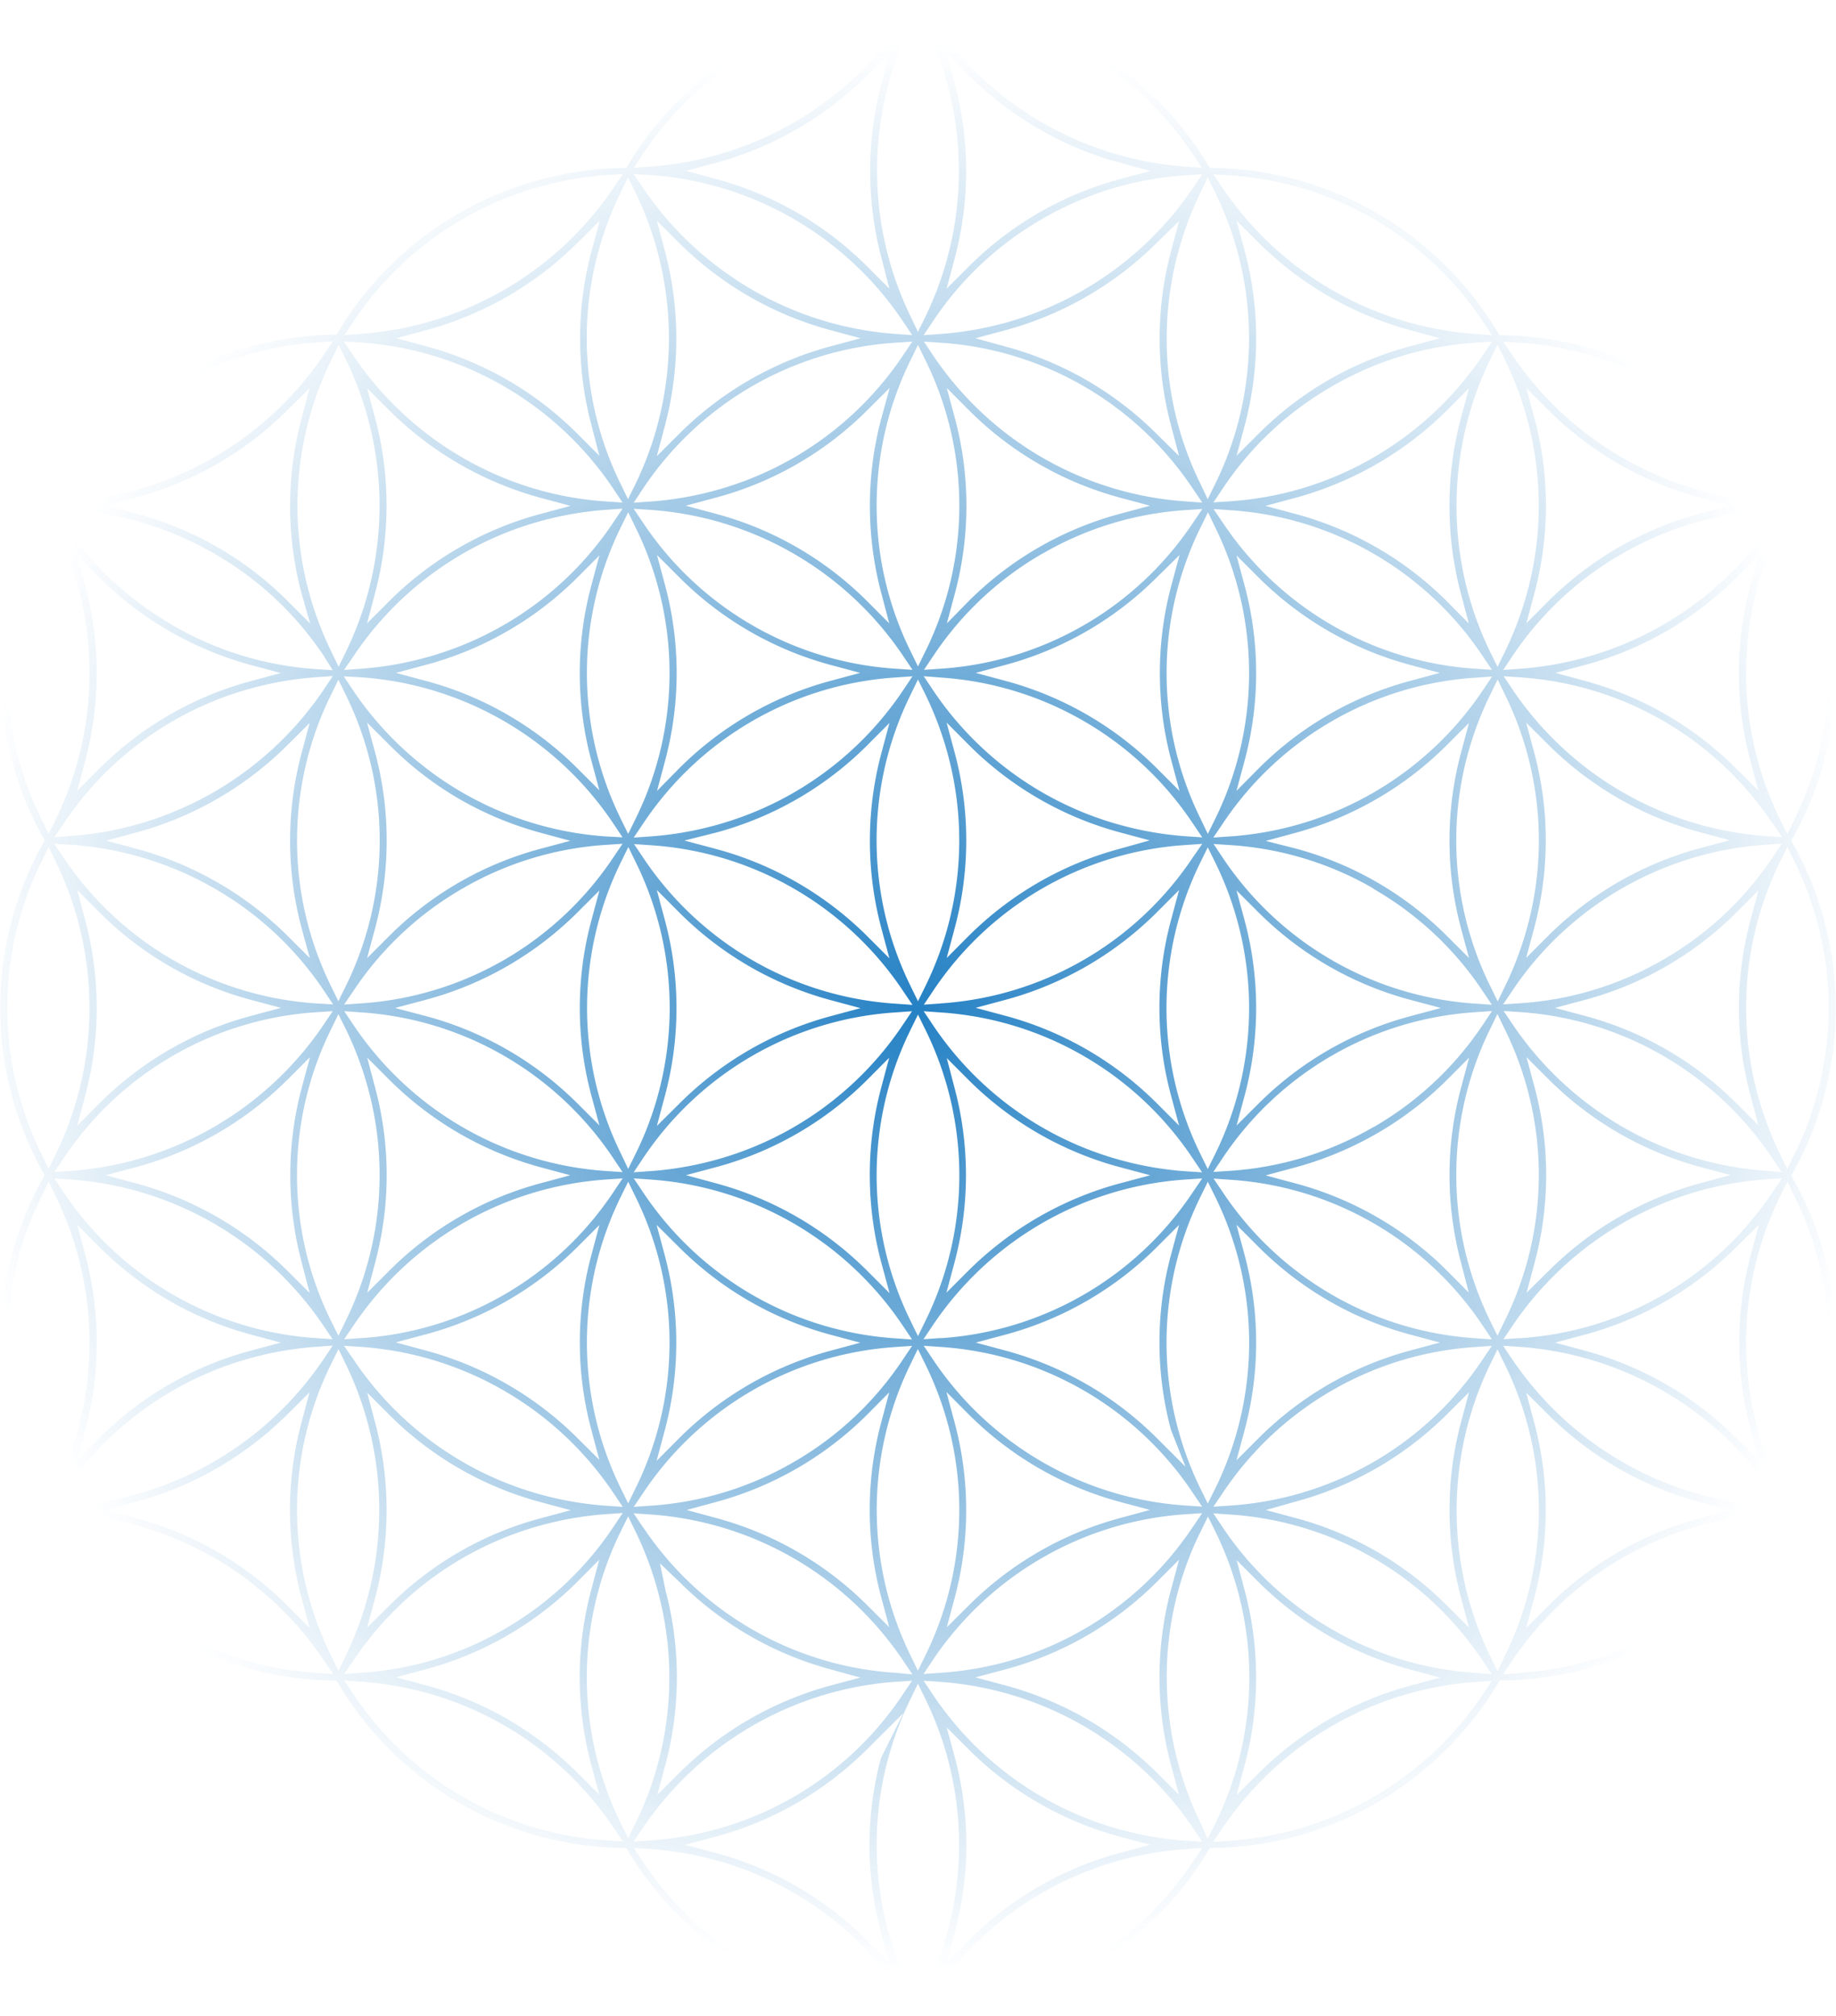
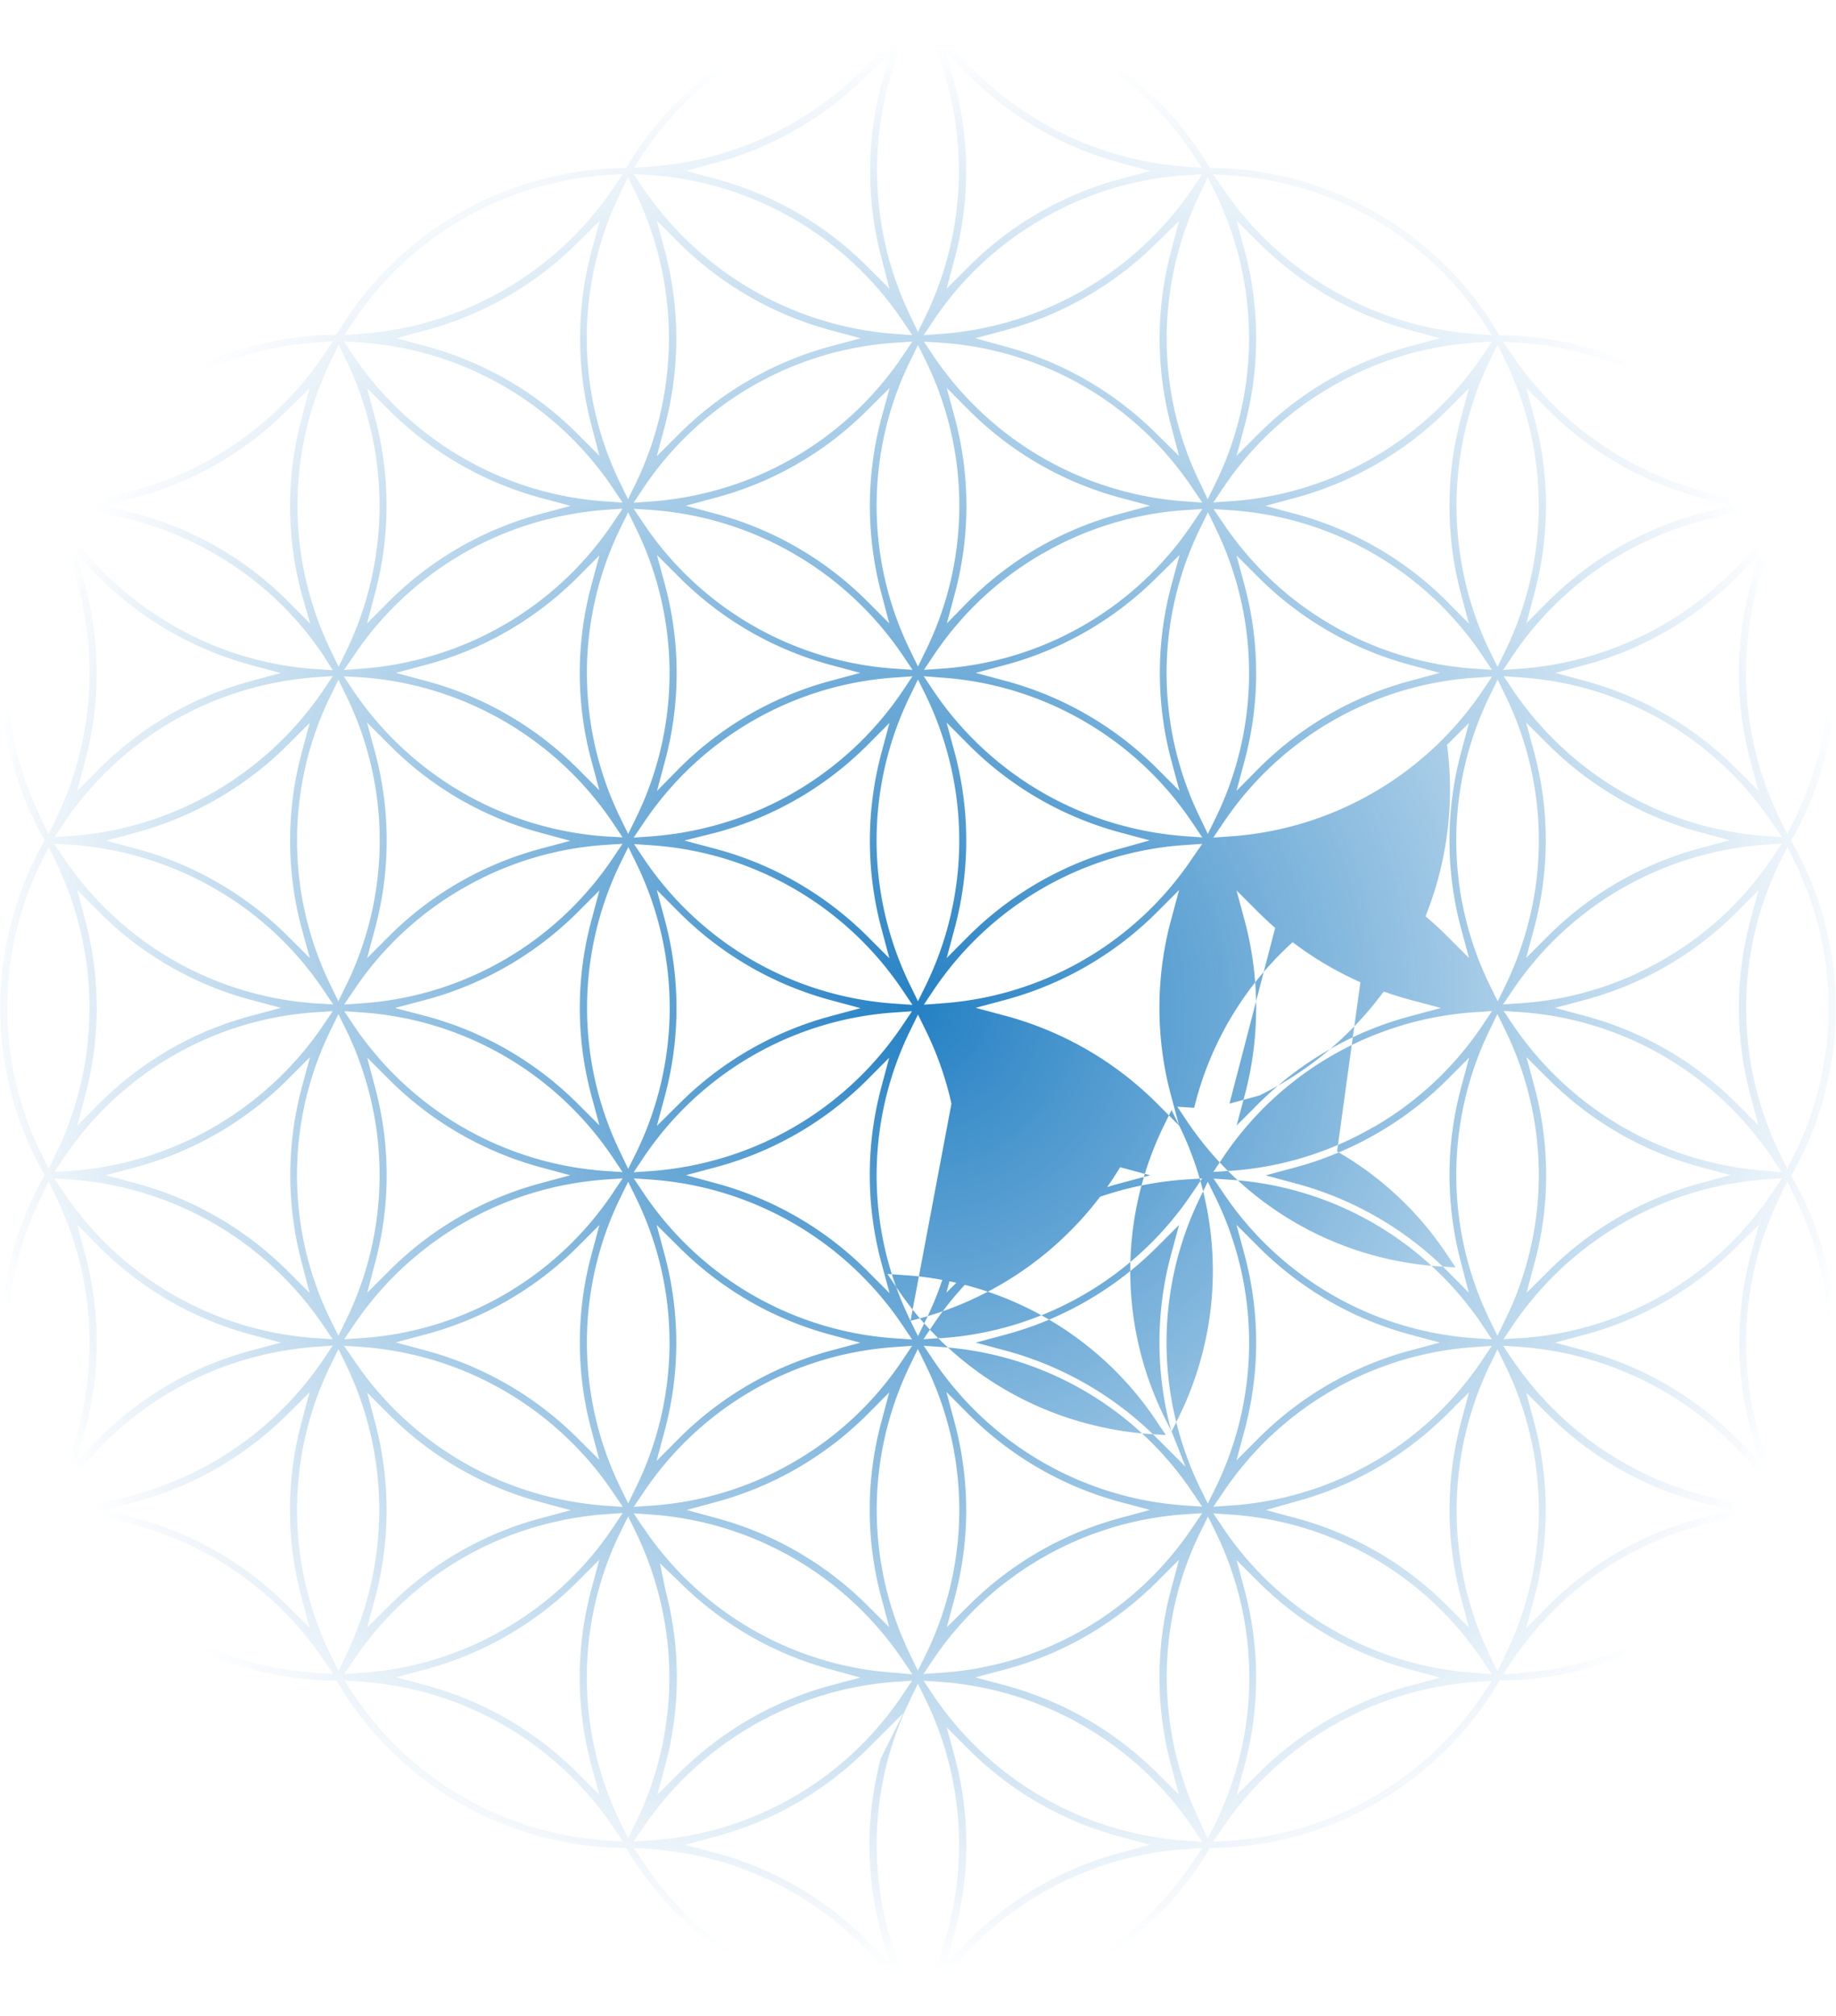
<svg xmlns="http://www.w3.org/2000/svg" viewBox="0 0 342.57 375.95">
  <defs>
    <style>.cls-1{fill:url(#Безымянный_градиент_3);}</style>
    <radialGradient id="Безымянный_градиент_3" cx="171.28" cy="187.98" r="179.82" gradientUnits="userSpaceOnUse">
      <stop offset="0" stop-color="#2581c4" />
      <stop offset="1" stop-color="#2581c4" stop-opacity="0" />
    </radialGradient>
  </defs>
  <g id="Слой_2" data-name="Слой 2">
    <g id="Слой_1-2" data-name="Слой 1">
-       <path class="cls-1" d="M334.07,282a62.71,62.71,0,0,0,.59-62l-.42-.75.42-.75a62.94,62.94,0,0,0,0-60.95l-.42-.75.41-.75a63,63,0,0,0-54-93.52l-.85,0-.45-.73a62.83,62.83,0,0,0-52.76-30.47l-.86,0-.44-.73a63.06,63.06,0,0,0-108,0l-.44.73-.85,0a63.5,63.5,0,0,0-15.12,2.16A62.74,62.74,0,0,0,63.23,61.69l-.44.73-.85,0A63.66,63.66,0,0,0,46.81,64.6,63.07,63.07,0,0,0,7.91,156l.42.75-.42.75a62.88,62.88,0,0,0,0,60.94l.42.74-.42.75a63,63,0,0,0,54,93.51h.86l.44.74A62.86,62.86,0,0,0,116,344.67l.86,0,.44.73a63.07,63.07,0,0,0,108,0l.44-.73.85,0a63,63,0,0,0,52.79-30.51l.43-.74h.86A62.72,62.72,0,0,0,334.07,282Zm-51.83-28.32L280.47,251l3.17.21a62.31,62.31,0,0,1,47.07,27.18l1.78,2.65-3.18-.23A62.3,62.3,0,0,1,282.24,253.64Zm40.54,28-5.59,1.49a63.14,63.14,0,0,0-28.33,16.37l-4.11,4.1,1.51-5.61a63.1,63.1,0,0,0,0-32.71l-1.5-5.59,4.1,4.09a63.48,63.48,0,0,0,28.31,16.35ZM248.55,303.9a61.16,61.16,0,0,1-20.39-19l-1.77-2.64,3.17.22a61.41,61.41,0,0,1,47,27.13l1.77,2.63L275.2,312A61.11,61.11,0,0,1,248.55,303.9Zm20.15,9-5.59,1.51a63.53,63.53,0,0,0-28.28,16.32l-4.1,4.08,1.5-5.58a63.08,63.08,0,0,0,0-32.62L230.75,291l4.09,4.08a63.39,63.39,0,0,0,28.27,16.3ZM175.47,312l-3.16.22,1.76-2.63a61.78,61.78,0,0,1,47.06-27.16l3.18-.21-1.79,2.63A61.36,61.36,0,0,1,175.47,312ZM220,290.89l-1.51,5.62a63.05,63.05,0,0,0,0,32.65l1.48,5.57-4.08-4.07a63.57,63.57,0,0,0-28.26-16.3L182,312.85l5.59-1.49A63.21,63.21,0,0,0,215.89,295Zm-100-6h0l-1.78-2.64,3.17.22a61.93,61.93,0,0,1,47.08,27.19l1.77,2.63L167.1,312A61.36,61.36,0,0,1,120,284.85Zm40.51,28L155,314.36a63.63,63.63,0,0,0-28.26,16.31l-4.1,4.09,1.5-5.59a63,63,0,0,0,0-32.65l0-.06-1-4.88,3.56,3.4A63.27,63.27,0,0,0,155,311.36ZM94,303.91A61,61,0,0,1,67.36,312l-3.15.22L66,309.61a61.64,61.64,0,0,1,35.25-25.2,62.77,62.77,0,0,1,11.78-2l3.17-.22-1.78,2.64A61,61,0,0,1,94,303.91Zm17.81-13-1.49,5.6a62.84,62.84,0,0,0,0,32.63l1.49,5.58-4.09-4.08a63.11,63.11,0,0,0-28.25-16.31l-5.59-1.51,5.6-1.49A63.15,63.15,0,0,0,107.74,295ZM68.5,303.56,70,298a63.62,63.62,0,0,0,0-32.65h0l-1.49-5.61,4.1,4.11a62.89,62.89,0,0,0,28.28,16.32l5.61,1.5-5.61,1.5a62.9,62.9,0,0,0-28.28,16.33ZM113,280.83a63.06,63.06,0,0,1-11.81-2A61.64,61.64,0,0,1,66,253.62L64.18,251l3.16.21a61.91,61.91,0,0,1,47.09,27.21l1.77,2.63Zm-99.74,0-3.17.22,1.77-2.64a61.65,61.65,0,0,1,35.26-25.21,62.48,62.48,0,0,1,11.78-2l3.18-.23-1.78,2.64A62.28,62.28,0,0,1,13.29,280.82Zm44.49-21.14-1.49,5.59a63.14,63.14,0,0,0,0,32.72l1.51,5.61-4.11-4.11a63.68,63.68,0,0,0-13.1-10.06,63.52,63.52,0,0,0-15.24-6.31l-5.58-1.49,5.58-1.51a63.66,63.66,0,0,0,28.32-16.35ZM14.43,103.62l4.08,4.08a63.2,63.2,0,0,0,13.08,10,64,64,0,0,0,15.22,6.33l5.58,1.5-5.58,1.5A63.21,63.21,0,0,0,18.5,143.39l-4.09,4.1,1.49-5.6a63.45,63.45,0,0,0,0-32.69h0Zm32.72,24.69a63.29,63.29,0,0,1,11.78-2l3.17-.22-1.77,2.64a62.32,62.32,0,0,1-47,27.18l-3.17.22,1.77-2.63A61.62,61.62,0,0,1,47.15,128.31Zm54.07-31.22a63.33,63.33,0,0,1,11.77-2l3.17-.22-1.77,2.64a61.64,61.64,0,0,1-35.27,25.22,62.51,62.51,0,0,1-11.77,2l-3.17.23L66,122.32A61.65,61.65,0,0,1,101.22,97.09ZM68.48,116.27l1.49-5.6A63.45,63.45,0,0,0,70,78L68.49,72.4l4.09,4.08a63.61,63.61,0,0,0,28.3,16.37l5.58,1.5-5.58,1.5a63.21,63.21,0,0,0-28.31,16.32Zm98.58-52.35,3.16-.21-1.77,2.63a61.64,61.64,0,0,1-35.25,25.2,62.08,62.08,0,0,1-11.78,2l-3.18.22L120,91.09A61.42,61.42,0,0,1,167.06,63.92ZM122.54,85.1l1.5-5.61a63.47,63.47,0,0,0,0-32.75l-1.49-5.58,4.09,4.08A63.56,63.56,0,0,0,155,61.59l5.58,1.5L155,64.59A63.33,63.33,0,0,0,126.64,81ZM176.62,9.9,180.71,14a63.56,63.56,0,0,0,28.36,16.38l5.59,1.51-5.6,1.49a63,63,0,0,0-28.34,16.37l-4.1,4.1,1.5-5.6a63.47,63.47,0,0,0,0-32.75h0Zm17.85,30.93a61,61,0,0,1,26.69-8.13l3.16-.21-1.77,2.63A62.32,62.32,0,0,1,175.5,62.29l-3.16.22,1.76-2.63A61,61,0,0,1,194.47,40.83Zm54.08,31.22a61,61,0,0,1,26.68-8.13l3.16-.21-1.77,2.63a62.06,62.06,0,0,1-20.38,19,61.21,61.21,0,0,1-26.68,8.15l-3.15.21,1.76-2.63A61,61,0,0,1,248.55,72.05ZM230.73,85l1.5-5.6a63.09,63.09,0,0,0,0-32.66l-1.5-5.58,4.09,4.08a63.74,63.74,0,0,0,28.3,16.34l5.58,1.5-5.58,1.5a62.86,62.86,0,0,0-28.29,16.32Zm100,68.5h0l1.78,2.64-3.18-.22a62.31,62.31,0,0,1-47-27.16l-1.77-2.64,3.16.22A61.41,61.41,0,0,1,330.68,153.52Zm-40.5-28,5.58-1.5A63.5,63.5,0,0,0,324,107.72l4.08-4.07-1.49,5.57a63.23,63.23,0,0,0,0,32.66l1.5,5.59-4.1-4.09A63.21,63.21,0,0,0,295.76,127Zm-6.54,124.06-3.17.22,1.78-2.64a62.31,62.31,0,0,1,47-27.16l3.18-.22-1.78,2.64A61.38,61.38,0,0,1,283.64,249.59Zm44.48-21.11-1.5,5.6a63.2,63.2,0,0,0,0,32.65h0l1.49,5.57L324,268.23a63.5,63.5,0,0,0-28.26-16.31l-5.59-1.51,5.59-1.49A63.21,63.21,0,0,0,324,232.57Zm-43.34,12.67,1.5-5.59a63.15,63.15,0,0,0,0-32.75l-1.51-5.61,4.11,4.11a63.57,63.57,0,0,0,28.37,16.39l5.59,1.49-5.58,1.51a63.49,63.49,0,0,0-28.35,16.36Zm44.5-22.77a62.3,62.3,0,0,1-47-27.16l-1.77-2.63,3.16.21A61.63,61.63,0,0,1,330.68,216l1.76,2.63ZM324,205.78a62.93,62.93,0,0,0-28.25-16.3l-5.6-1.5,5.6-1.5A63,63,0,0,0,324,170.17l4.1-4.1-1.5,5.6a63.19,63.19,0,0,0,0,32.61l1.5,5.6ZM310.31,179a61,61,0,0,1-26.69,8.12l-3.16.21,1.77-2.63a61.32,61.32,0,0,1,20.39-19,62.25,62.25,0,0,1,26.67-8.14l3.15-.21L330.68,160A61.1,61.1,0,0,1,310.31,179Zm-25.55-.34,1.5-5.59a63.1,63.1,0,0,0,0-32.71l-1.5-5.59,4.1,4.09a63.59,63.59,0,0,0,28.31,16.35l5.59,1.51-5.59,1.49a63.49,63.49,0,0,0-28.33,16.36Zm-3.94-49.08a61.57,61.57,0,0,1,4.2,43.13,63,63,0,0,1-4.18,11.19l-1.39,2.86-1.4-2.85a61.4,61.4,0,0,1,0-54.32l1.39-2.86Zm-6.77,111.5L270,237a63.15,63.15,0,0,0-28.27-16.28l-5.58-1.5,5.58-1.5a64.08,64.08,0,0,0,15.22-6.34,62.91,62.91,0,0,0,13.06-10l4.11-4.11-1.51,5.61a62.91,62.91,0,0,0,0,32.63h0Zm-17.81-30.86a61.29,61.29,0,0,1-26.69,8.15l-3.16.21,1.76-2.63a61.4,61.4,0,0,1,47.07-27.16l3.17-.22-1.76,2.63A61.28,61.28,0,0,1,256.24,210.25Zm-80.77,39.34-3.16.22,1.76-2.63A61.78,61.78,0,0,1,221.13,220l3.18-.21-1.79,2.63A61.36,61.36,0,0,1,175.47,249.59ZM220,228.46l-1.52,5.61a63,63,0,0,0,0,32.6l2.71,6.88-5.28-5.27a63.24,63.24,0,0,0-28.26-16.37l-5.59-1.5,5.59-1.5a63.17,63.17,0,0,0,28.24-16.34Zm-71.91,44.23a61.07,61.07,0,0,1-26.68,8.14l-3.16.22,1.77-2.63a61.39,61.39,0,0,1,47-27.18l3.16-.22-1.77,2.63A60.94,60.94,0,0,1,148.09,272.69Zm17.83-13-1.5,5.6a63,63,0,0,0,0,32.61l1.5,5.59-4.09-4.08a63.26,63.26,0,0,0-28.19-16.28l-5.53-1.5,5.53-1.5a63.34,63.34,0,0,0,28.21-16.34Zm-54.1,12.58-4.09-4.07a63.52,63.52,0,0,0-28.31-16.32l-5.6-1.51,5.6-1.49a63.34,63.34,0,0,0,28.32-16.3l4.1-4.1-1.5,5.6a62.76,62.76,0,0,0,0,32.61h0Zm-44.44-22.7-3.17.22L66,247.16A61.83,61.83,0,0,1,113,220l3.17-.22-1.77,2.64A61.42,61.42,0,0,1,67.38,249.58Zm1.13-52.31,4.09,4.09a63.55,63.55,0,0,0,28.23,16.35l5.57,1.5-5.57,1.5A62.91,62.91,0,0,0,72.63,237l-4.12,4.12L70,235.48a63,63,0,0,0,0-32.61h0ZM113,218.4a61.8,61.8,0,0,1-47-27.16l-1.77-2.64,3.17.22a61.41,61.41,0,0,1,47,27.16l1.76,2.63ZM86.33,165.7A61.15,61.15,0,0,1,113,157.58l3.16-.21L114.38,160a61.41,61.41,0,0,1-47,27.14l-3.17.22L66,184.72A61.07,61.07,0,0,1,86.33,165.7Zm-17.84,13L70,173.09a63.32,63.32,0,0,0,0-32.71h0l-1.52-5.62,4.12,4.12A62.55,62.55,0,0,0,85.67,149a63.56,63.56,0,0,0,15.16,6.31l5.57,1.51-5.57,1.49A63,63,0,0,0,72.6,174.59Zm43.35,31.19-4.1-4.09a63.13,63.13,0,0,0-28.4-16.32L73.7,188l5.64-1.5a63.22,63.22,0,0,0,28.4-16.32l4.1-4.1-1.5,5.6a62.77,62.77,0,0,0,0,32.65h0Zm4,5.24a61.65,61.65,0,0,1,0-54.3l1.4-2.85,1.39,2.85a61.45,61.45,0,0,1,0,54.3L117.21,218Zm51.25-88.77h0l3.16-.22-1.76,2.63A61.67,61.67,0,0,1,133.2,154a62.75,62.75,0,0,1-11.78,2l-3.18.22,1.78-2.64A61.42,61.42,0,0,1,167.06,126.36Zm-44.5,21.15,1.5-5.61a63.08,63.08,0,0,0,0-32.76l-1.51-5.63,4.12,4.12A63.14,63.14,0,0,0,154.92,124l5.59,1.5-5.59,1.5a63.15,63.15,0,0,0-28.25,16.36Zm71.91-44.24a61.11,61.11,0,0,1,26.67-8.13l3.17-.21-1.78,2.63a61.42,61.42,0,0,1-47,27.16l-3.16.21,1.76-2.63A61,61,0,0,1,194.47,103.27Zm-17.83,13,1.5-5.61a63.16,63.16,0,0,0,0-32.67h0l-1.52-5.64,4.12,4.14A62.92,62.92,0,0,0,209,92.82l5.59,1.5L209,95.82a63,63,0,0,0-28.29,16.33Zm43.42-12.76-1.52,5.63a63.23,63.23,0,0,0,0,32.77l1.51,5.61-4.11-4.11A63.13,63.13,0,0,0,187.64,127l-5.58-1.5,5.58-1.5a63.17,63.17,0,0,0,28.3-16.41Zm-44.55,22.86a61.4,61.4,0,0,1,47,27.17l1.78,2.64-3.18-.22a62.64,62.64,0,0,1-11.77-2,61.67,61.67,0,0,1-35.26-25.21l-1.76-2.63Zm0,60.79-3.16.22,1.76-2.63a61.4,61.4,0,0,1,47-27.14l3.18-.22L222.51,160A61.4,61.4,0,0,1,175.49,187.15ZM220,166l-1.51,5.62a62.92,62.92,0,0,0,0,32.69l1.51,5.62-4.11-4.12a63.2,63.2,0,0,0-28.25-16.34l-5.59-1.5,5.59-1.5a63.31,63.31,0,0,0,28.25-16.35Zm-43.36,12.68,1.5-5.6a63.16,63.16,0,0,0,0-32.67l-1.52-5.64,4.12,4.14A63,63,0,0,0,209,155.26l5.52,1.48-5.46,1.53a63.24,63.24,0,0,0-28.35,16.32ZM172.7,129.6a62.53,62.53,0,0,1,4.17,11.17,61.62,61.62,0,0,1-4.19,43.13l-1.4,2.84-1.39-2.85a61.37,61.37,0,0,1,0-54.29l1.39-2.87Zm-39.5,86.82a62.61,62.61,0,0,1-11.78,2l-3.18.22L120,216a61.42,61.42,0,0,1,47-27.17l3.16-.22-1.77,2.63A61.61,61.61,0,0,1,133.2,216.42Zm32.71-19.14-1.5,5.61a63.2,63.2,0,0,0,.05,32.68h0l1.52,5.62-4.12-4.12a63.15,63.15,0,0,0-28.3-16.38L128,219.18l5.58-1.49a63,63,0,0,0,28.24-16.3ZM122.56,210l1.5-5.61a63.12,63.12,0,0,0,0-32.77l-1.51-5.63,4.12,4.13a63.17,63.17,0,0,0,28.3,16.41l5.58,1.5-5.58,1.5a63.21,63.21,0,0,0-28.27,16.36Zm44.52-22.8a61.41,61.41,0,0,1-47-27.13l-1.78-2.64,3.18.22a61.41,61.41,0,0,1,47,27.14l1.77,2.63Zm-39.39-30.43,5.82-1.46a63,63,0,0,0,28.34-16.34l4.11-4.13-1.51,5.63a63.27,63.27,0,0,0,0,32.67l1.5,5.6-4.1-4.1a63.22,63.22,0,0,0-28.33-16.32ZM121.41,220a61.84,61.84,0,0,1,47,27.19l1.77,2.64-3.16-.22a61.44,61.44,0,0,1-47-27.19l-1.77-2.64Zm5.25,12.57a63.21,63.21,0,0,0,28.27,16.36l5.59,1.5-5.59,1.5a63.26,63.26,0,0,0-28.31,16.41l-4.11,4.13,1.51-5.63a63.12,63.12,0,0,0,0-32.77l-1.51-5.62Zm43.23,13.77a61.37,61.37,0,0,1,0-54.26l1.39-2.85,1.4,2.85a61.43,61.43,0,0,1,0,54.26l-1.4,2.87Zm6.76-49,4.1,4.11A63,63,0,0,0,209,217.7l5.61,1.5L209,220.7a63,63,0,0,0-15.22,6.3,63.69,63.69,0,0,0-13.1,10l-4.09,4.09,1.5-5.59a63.2,63.2,0,0,0,0-32.65Zm44.49,21.11a62.51,62.51,0,0,1-11.77-2,61.67,61.67,0,0,1-35.26-25.21l-1.76-2.63,3.16.22a61.4,61.4,0,0,1,47,27.17l1.78,2.65Zm2.82-3.25a61.63,61.63,0,0,1,0-54.33l1.39-2.83,1.4,2.83a61.63,61.63,0,0,1,0,54.33l-1.4,2.83Zm32.28-49.44a60.94,60.94,0,0,1,20.35,19l1.77,2.64-3.17-.22a61.41,61.41,0,0,1-47-27.14l-1.76-2.63,3.15.21A61.15,61.15,0,0,1,256.24,165.7Zm-20.08-8.92,5.57-1.51A63.58,63.58,0,0,0,270,138.93l4.09-4.09-1.5,5.59a63.41,63.41,0,0,0,0,32.65h0l1.51,5.6-4.11-4.1a63,63,0,0,0-28.21-16.31ZM268.86,188l-5.64,1.51a63.13,63.13,0,0,0-28.39,16.32l-4.1,4.09,1.5-5.59a63.05,63.05,0,0,0,0-32.65l-1.51-5.6,4.11,4.1a63.13,63.13,0,0,0,28.39,16.32Zm7.78-59.2A61.93,61.93,0,0,1,229.56,156l-3.17.21,1.78-2.63a61.36,61.36,0,0,1,47.07-27.18l3.16-.22ZM230.71,147.5l1.51-5.61a63,63,0,0,0,0-32.7l-1.51-5.61,4.11,4.11A63.31,63.31,0,0,0,263.07,124l5.6,1.5-5.6,1.5a63.13,63.13,0,0,0-28.25,16.35Zm44.51-22.78a61.44,61.44,0,0,1-47-27.14l-1.79-2.64,3.18.22a61.43,61.43,0,0,1,47,27.14l1.76,2.63ZM270,112.18a63.14,63.14,0,0,0-28.3-16.33l-5.59-1.5,5.58-1.5a64,64,0,0,0,15.22-6.33,63.55,63.55,0,0,0,13.08-10l4.09-4.09L272.58,78a63.71,63.71,0,0,0,0,32.7l1.49,5.6ZM226.76,98.39a61.65,61.65,0,0,1,0,54.3l-1.4,2.84L224,152.69a61.39,61.39,0,0,1,0-54.3l1.39-2.85Zm-5.62-4.88a61.84,61.84,0,0,1-47-27.17l-1.76-2.63,3.16.21a61.37,61.37,0,0,1,47,27.18l1.79,2.64ZM215.89,81a63.21,63.21,0,0,0-28.27-16.36L182,63.09l5.58-1.5a63.48,63.48,0,0,0,28.25-16.3L220,41.22l-1.48,5.57a63.09,63.09,0,0,0,0,32.66L220,85.06ZM172.68,67.19a61.43,61.43,0,0,1,0,54.26h0l-1.4,2.85-1.39-2.85a61.37,61.37,0,0,1,0-54.26l1.39-2.86Zm-6.76,49.07-4.1-4.11a62.93,62.93,0,0,0-28.28-16.33l-5.6-1.5,5.6-1.5a63,63,0,0,0,28.31-16.34L166,72.35,164.45,78a63.27,63.27,0,0,0,0,32.67h0ZM121.4,95.1a62,62,0,0,1,47.09,27.2l1.77,2.63-3.16-.21A61.4,61.4,0,0,1,120,97.52l-1.77-2.63Zm-2.8,3.3a61.4,61.4,0,0,1,0,54.29h0l-1.39,2.84-1.4-2.84a61.65,61.65,0,0,1,0-54.3l1.4-2.85Zm-6.77,49-4.09-4.09A63.07,63.07,0,0,0,79.47,127l-5.6-1.5,5.6-1.5a63.05,63.05,0,0,0,28.26-16.29l4.1-4.11-1.5,5.61a62.76,62.76,0,0,0,0,32.61h0ZM67.3,126.32a61.82,61.82,0,0,1,47.1,27.22l1.76,2.63L113,156a62,62,0,0,1-47.1-27.22l-1.76-2.63Zm-2.77,3.31a61.4,61.4,0,0,1,0,54.26h0l-1.4,2.85-1.39-2.86a61.41,61.41,0,0,1,0-54.25l1.4-2.86Zm-6.72,49.06-4.1-4.09a63.43,63.43,0,0,0-13.1-10,63.21,63.21,0,0,0-15.23-6.31l-5.58-1.5,5.58-1.51a63.5,63.5,0,0,0,28.3-16.35l4.1-4.09-1.5,5.59a63.21,63.21,0,0,0,0,32.71h0ZM13.28,157.56A62.25,62.25,0,0,1,40,165.7a61.12,61.12,0,0,1,20.39,19l1.76,2.63L59,187.15A61.67,61.67,0,0,1,11.88,160l-1.76-2.63Zm5.23,12.56a62.83,62.83,0,0,0,28.3,16.36l5.6,1.5-5.6,1.5a62.55,62.55,0,0,0-15.22,6.3A63.41,63.41,0,0,0,18.5,205.83l-4.09,4.11,1.49-5.61a63.42,63.42,0,0,0,0-32.71h0L14.41,166Zm13.74,26.8a61.14,61.14,0,0,1,26.67-8.12l3.16-.21-1.77,2.63a62.3,62.3,0,0,1-47,27.16l-3.17.22L11.89,216A61.23,61.23,0,0,1,32.25,196.92Zm25.53,44.23-4.1-4.09A63.39,63.39,0,0,0,25.33,220.7l-5.59-1.51,5.59-1.49a63.62,63.62,0,0,0,28.39-16.41l4.12-4.12-1.52,5.62a63.33,63.33,0,0,0,0,32.77h0ZM13.29,220a62.3,62.3,0,0,1,47,27.16l1.77,2.62-3.16-.21a61.61,61.61,0,0,1-47-27.15l-1.77-2.64Zm5.22,12.55a63.07,63.07,0,0,0,28.3,16.36l5.6,1.5-5.6,1.5a63,63,0,0,0-28.3,16.32l-4.09,4.11,1.49-5.61a63.45,63.45,0,0,0,0-32.69l-1.49-5.6Zm43.23,13.77a61.4,61.4,0,0,1,0-54.29l1.4-2.87L64.55,192a62,62,0,0,1,4.17,11.17,61.59,61.59,0,0,1-4.19,43.12l-1.39,2.84Zm54.07,31.23a61.65,61.65,0,0,1,0-54.3l1.4-2.84,1.39,2.85a61.43,61.43,0,0,1,0,54.29l-1.39,2.85Zm54.08,31.21a61.65,61.65,0,0,1-4.2-43.12,62.56,62.56,0,0,1,4.18-11.17l1.39-2.87,1.4,2.87a61.4,61.4,0,0,1,0,54.29l-1.4,2.84Zm6.7-49.14,4.11,4.13A63.15,63.15,0,0,0,209,280.13l5.58,1.49L209,283.13a63.25,63.25,0,0,0-28.25,16.31l-4.09,4.07,1.49-5.57a63.1,63.1,0,0,0-.05-32.68Zm44.54,21.17a61.57,61.57,0,0,1-47-27.15L172.35,251l3.16.22a61.38,61.38,0,0,1,47,27.14l1.79,2.64Zm2.82-3.21a62.28,62.28,0,0,1-4.18-11.19,61.6,61.6,0,0,1,4.2-43.14l1.39-2.84,1.4,2.84a61.65,61.65,0,0,1,0,54.34l-1.4,2.84Zm6.76-49.14,4.11,4.11a63.13,63.13,0,0,0,28.25,16.35l5.6,1.5-5.6,1.5a63.31,63.31,0,0,0-28.25,16.35l-4.11,4.11,1.51-5.61a63,63,0,0,0,0-32.7Zm39.27,71a63,63,0,0,0-28.29-16.33l-5.5-1.47,5.41-1.54A63.27,63.27,0,0,0,270,263.77l4.1-4.1-1.5,5.6a63.56,63.56,0,0,0,0,32.69h0l1.49,5.61ZM229.59,280.8l-3.19.22,1.79-2.64a61.38,61.38,0,0,1,47-27.14l3.16-.22-1.77,2.63A61.41,61.41,0,0,1,229.59,280.8Zm45.63-31.21a61.4,61.4,0,0,1-47-27.13l-1.79-2.64,3.18.22a61.42,61.42,0,0,1,47,27.13l1.76,2.64Zm2.81-3.26A61.77,61.77,0,0,1,278,192l1.39-2.87,1.4,2.87a61.37,61.37,0,0,1,0,54.29l-1.39,2.84Zm56.85-23.08a61.41,61.41,0,0,1,0,54.34h0l-1.39,2.85-1.4-2.85a61.89,61.89,0,0,1,0-54.35l1.4-2.85Zm0-62.46a61.63,61.63,0,0,1,0,54.37l-1.4,2.84-1.39-2.84a61.89,61.89,0,0,1,0-54.37l1.4-2.84Zm0-62.43a61.41,61.41,0,0,1,0,54.34l-1.4,2.86-1.4-2.86a61.87,61.87,0,0,1,0-54.34l1.39-2.84Zm-4.16-.82a62.37,62.37,0,0,1-47.08,27.19l-3.16.22,1.76-2.64a61,61,0,0,1,20.37-19,62,62,0,0,1,26.72-8.15l3.16-.21Zm-45.92,18.7,1.5-5.61a63,63,0,0,0,0-32.65l-1.51-5.6,4.11,4.1A63.5,63.5,0,0,0,317.17,92.8l5.58,1.5-5.58,1.5a63.32,63.32,0,0,0-28.27,16.33Zm-1.14-52.3a61.43,61.43,0,0,1,47,27.15l1.76,2.63-3.16-.21a62.31,62.31,0,0,1-47-27.15l-1.79-2.64Zm-4.25.37,1.41,2.84A61.68,61.68,0,0,1,285,110.3a62.86,62.86,0,0,1-4.18,11.2l-1.4,2.86L278,121.5a62.34,62.34,0,0,1,0-54.34ZM229.56,32.72a61.41,61.41,0,0,1,47.07,27.15l1.76,2.64-3.16-.22a62.33,62.33,0,0,1-47.06-27.15l-1.79-2.64Zm-4.22.35,1.4,2.84a61.63,61.63,0,0,1,0,54.35l-1.4,2.84L224,90.27a61,61,0,0,1-6.31-27.17A62.08,62.08,0,0,1,224,35.91ZM175.49,1.48a61.41,61.41,0,0,1,47,27.17l1.79,2.64-3.18-.23a62.3,62.3,0,0,1-47-27.16l-1.77-2.63ZM172.68,4.7a62.34,62.34,0,0,1,0,54.34l-1.4,2.86L169.89,59a62.27,62.27,0,0,1,0-54.34l1.39-2.86Zm-6.74,49.14-4.09-4.1a63.07,63.07,0,0,0-28.31-16.37L128,31.86l5.57-1.49A63.54,63.54,0,0,0,161.85,14L166,9.9l-1.5,5.59a63.58,63.58,0,0,0,0,32.75ZM120,28.65a61.42,61.42,0,0,1,47-27.17l3.17-.21L168.47,3.9a62.31,62.31,0,0,1-47,27.16l-3.18.22Zm1.34,4a61.89,61.89,0,0,1,47.09,27.21l1.77,2.64-3.17-.22A62.33,62.33,0,0,1,120,35.08l-1.77-2.63Zm-4.15.42,1.39,2.85a62.32,62.32,0,0,1,0,54.33l-1.4,2.85-1.39-2.85a61.63,61.63,0,0,1,0-54.33ZM111.83,85l-4.1-4.1a62.59,62.59,0,0,0-13-10,63.82,63.82,0,0,0-15.22-6.32l-5.57-1.5,5.57-1.5a63.53,63.53,0,0,0,28.28-16.33l4.11-4.09-1.51,5.59a63,63,0,0,0,0,32.67ZM66,59.87a61.59,61.59,0,0,1,35.26-25.21,62.6,62.6,0,0,1,11.79-2l3.17-.22-1.77,2.64a62.34,62.34,0,0,1-47,27.18l-3.17.23Zm1.35,4A61.9,61.9,0,0,1,114.4,91.1l1.75,2.63L113,93.52a61.17,61.17,0,0,1-26.67-8.15A62.11,62.11,0,0,1,65.91,66.3l-1.76-2.63Zm-4.16.43,1.39,2.85a62.31,62.31,0,0,1,0,54.34l-1.4,2.86-1.39-2.87a62.66,62.66,0,0,1-4.18-11.18,61.62,61.62,0,0,1,4.2-43.15h0Zm-5.32,52-4.12-4.13a62.52,62.52,0,0,0-13.1-10.07,62.88,62.88,0,0,0-15.24-6.31l-5.58-1.5,5.58-1.51A63.48,63.48,0,0,0,53.68,76.45l4.1-4.09L56.28,78a63.32,63.32,0,0,0,0,32.74h0ZM11.89,91.09A61.6,61.6,0,0,1,47.15,65.88a62.48,62.48,0,0,1,11.78-2l3.17-.23-1.77,2.64a62.32,62.32,0,0,1-47,27.18l-3.17.23Zm1.36,4A62.11,62.11,0,0,1,40,103.27a61,61,0,0,1,20.37,19L62.08,125l-3.15-.21a61.13,61.13,0,0,1-26.67-8.15,62.08,62.08,0,0,1-20.4-19l-1.77-2.63ZM7.68,152.68a61.39,61.39,0,0,1,0-54.3l1.4-2.85,1.39,2.86a62.3,62.3,0,0,1,0,54.29l-1.4,2.86Zm0,62.43a61.37,61.37,0,0,1,0-54.29L9.08,158l1.39,2.85a62.3,62.3,0,0,1,0,54.29L9.07,218Zm0,62.45a61.42,61.42,0,0,1,0-54.3l1.4-2.86,1.39,2.87a62.26,62.26,0,0,1,0,54.29l-1.39,2.85ZM58.93,312a61.41,61.41,0,0,1-47-27.16l-1.76-2.64,3.16.22A62.11,62.11,0,0,1,40,290.58a62.1,62.1,0,0,1,20.37,19l1.78,2.64Zm4.22-.37-1.4-2.87a61.37,61.37,0,0,1,0-54.29l1.4-2.85,1.39,2.85a62.33,62.33,0,0,1,0,54.29ZM113,343.24A61.58,61.58,0,0,1,66,316.08l-1.77-2.64,3.16.22a61.85,61.85,0,0,1,47.05,27.16l1.77,2.63Zm4.2-.4-1.4-2.83a61.65,61.65,0,0,1,0-54.34l1.4-2.85,1.39,2.85a62.86,62.86,0,0,1,4.18,11.2A61.6,61.6,0,0,1,118.6,340Zm2.81-2a62.35,62.35,0,0,1,47-27.16l3.17-.21-1.77,2.63a61.38,61.38,0,0,1-47,27.15l-3.18.23Zm48.57-21.35-4.21,8.42a62.87,62.87,0,0,0,0,32.48h0l1.5,5.6-4.1-4.1a63.09,63.09,0,0,0-28.32-16.32l-5.62-1.5,5.62-1.5a63.2,63.2,0,0,0,28.34-16.32Zm-1.5,55A61.42,61.42,0,0,1,120,347.3l-1.77-2.64,3.17.22a61.84,61.84,0,0,1,47.06,27.18l1.77,2.63Zm4.19-.42-1.39-2.84a61.67,61.67,0,0,1-4.2-43.13,63,63,0,0,1,4.2-11.21l1.39-2.86,1.4,2.86a61.92,61.92,0,0,1,0,54.34Zm5.37-51.89,4.11,4.11A63,63,0,0,0,209,342.57l5.59,1.5-5.59,1.5a63.11,63.11,0,0,0-28.24,16.3l-4.1,4.09,1.5-5.6a63,63,0,0,0,0-32.59Zm45.89,25.14a61.39,61.39,0,0,1-47.06,27.17l-3.17.22,1.77-2.63a61.84,61.84,0,0,1,47.07-27.18l3.17-.22Zm-1.36-4a62.81,62.81,0,0,1-11.81-2,61.61,61.61,0,0,1-35.27-25.21l-1.76-2.63,3.16.21a62.33,62.33,0,0,1,47.07,27.19l1.78,2.64Zm4.16-.39L224,340a62.08,62.08,0,0,1-6.3-27.19A61,61,0,0,1,224,285.69l1.39-2.84,1.4,2.84a61.63,61.63,0,0,1,0,54.35h0Zm51.27-26.8a61.79,61.79,0,0,1-47.08,27.19l-3.17.21,1.78-2.63a62.33,62.33,0,0,1,47.07-27.19l3.16-.21Zm2.81-4.44-1.4-2.86a62.33,62.33,0,0,1,0-54.29l1.39-2.86,1.4,2.85a61.42,61.42,0,0,1,0,54.3Zm4.22.38-3.18.22,1.78-2.64a61.85,61.85,0,0,1,47.05-27.16l3.16-.22-1.77,2.64A61.42,61.42,0,0,1,283.64,312Z" />
+       <path class="cls-1" d="M334.07,282a62.71,62.71,0,0,0,.59-62l-.42-.75.42-.75a62.94,62.94,0,0,0,0-60.95l-.42-.75.41-.75a63,63,0,0,0-54-93.52l-.85,0-.45-.73a62.83,62.83,0,0,0-52.76-30.47l-.86,0-.44-.73a63.06,63.06,0,0,0-108,0l-.44.73-.85,0a63.5,63.5,0,0,0-15.12,2.16A62.74,62.74,0,0,0,63.23,61.69l-.44.73-.85,0A63.66,63.66,0,0,0,46.81,64.6,63.07,63.07,0,0,0,7.91,156l.42.75-.42.75a62.88,62.88,0,0,0,0,60.94l.42.74-.42.75a63,63,0,0,0,54,93.51h.86l.44.74A62.86,62.86,0,0,0,116,344.67l.86,0,.44.73a63.07,63.07,0,0,0,108,0l.44-.73.85,0a63,63,0,0,0,52.79-30.51l.43-.74h.86A62.72,62.72,0,0,0,334.07,282Zm-51.83-28.32L280.47,251l3.17.21a62.31,62.31,0,0,1,47.07,27.18l1.78,2.65-3.18-.23A62.3,62.3,0,0,1,282.24,253.64Zm40.54,28-5.59,1.49a63.14,63.14,0,0,0-28.33,16.37l-4.11,4.1,1.51-5.61a63.1,63.1,0,0,0,0-32.71l-1.5-5.59,4.1,4.09a63.48,63.48,0,0,0,28.31,16.35ZM248.55,303.9a61.16,61.16,0,0,1-20.39-19l-1.77-2.64,3.17.22a61.41,61.41,0,0,1,47,27.13l1.77,2.63L275.2,312A61.11,61.11,0,0,1,248.55,303.9Zm20.15,9-5.59,1.51a63.53,63.53,0,0,0-28.28,16.32l-4.1,4.08,1.5-5.58a63.08,63.08,0,0,0,0-32.62L230.75,291l4.09,4.08a63.39,63.39,0,0,0,28.27,16.3ZM175.47,312l-3.16.22,1.76-2.63a61.78,61.78,0,0,1,47.06-27.16l3.18-.21-1.79,2.63A61.36,61.36,0,0,1,175.47,312ZM220,290.89l-1.51,5.62a63.05,63.05,0,0,0,0,32.65l1.48,5.57-4.08-4.07a63.57,63.57,0,0,0-28.26-16.3L182,312.85l5.59-1.49A63.21,63.21,0,0,0,215.89,295Zm-100-6h0l-1.78-2.64,3.17.22a61.93,61.93,0,0,1,47.08,27.19l1.77,2.63L167.1,312A61.36,61.36,0,0,1,120,284.85Zm40.51,28L155,314.36a63.63,63.63,0,0,0-28.26,16.31l-4.1,4.09,1.5-5.59a63,63,0,0,0,0-32.65l0-.06-1-4.88,3.56,3.4A63.27,63.27,0,0,0,155,311.36ZM94,303.91A61,61,0,0,1,67.36,312l-3.15.22L66,309.61a61.64,61.64,0,0,1,35.25-25.2,62.77,62.77,0,0,1,11.78-2l3.17-.22-1.78,2.64A61,61,0,0,1,94,303.91Zm17.81-13-1.49,5.6a62.84,62.84,0,0,0,0,32.63l1.49,5.58-4.09-4.08a63.11,63.11,0,0,0-28.25-16.31l-5.59-1.51,5.6-1.49A63.15,63.15,0,0,0,107.74,295ZM68.5,303.56,70,298a63.62,63.62,0,0,0,0-32.65h0l-1.49-5.61,4.1,4.11a62.89,62.89,0,0,0,28.28,16.32l5.61,1.5-5.61,1.5a62.9,62.9,0,0,0-28.28,16.33ZM113,280.83a63.06,63.06,0,0,1-11.81-2A61.64,61.64,0,0,1,66,253.62L64.18,251l3.16.21a61.91,61.91,0,0,1,47.09,27.21l1.77,2.63Zm-99.74,0-3.17.22,1.77-2.64a61.65,61.65,0,0,1,35.26-25.21,62.48,62.48,0,0,1,11.78-2l3.18-.23-1.78,2.64A62.28,62.28,0,0,1,13.29,280.82Zm44.49-21.14-1.49,5.59a63.14,63.14,0,0,0,0,32.72l1.51,5.61-4.11-4.11a63.68,63.68,0,0,0-13.1-10.06,63.52,63.52,0,0,0-15.24-6.31l-5.58-1.49,5.58-1.51a63.66,63.66,0,0,0,28.32-16.35ZM14.43,103.62l4.08,4.08a63.2,63.2,0,0,0,13.08,10,64,64,0,0,0,15.22,6.33l5.58,1.5-5.58,1.5A63.21,63.21,0,0,0,18.5,143.39l-4.09,4.1,1.49-5.6a63.45,63.45,0,0,0,0-32.69h0Zm32.72,24.69a63.29,63.29,0,0,1,11.78-2l3.17-.22-1.77,2.64a62.32,62.32,0,0,1-47,27.18l-3.17.22,1.77-2.63A61.62,61.62,0,0,1,47.15,128.31Zm54.07-31.22a63.33,63.33,0,0,1,11.77-2l3.17-.22-1.77,2.64a61.64,61.64,0,0,1-35.27,25.22,62.51,62.51,0,0,1-11.77,2l-3.17.23L66,122.32A61.65,61.65,0,0,1,101.22,97.09ZM68.48,116.27l1.49-5.6A63.45,63.45,0,0,0,70,78L68.49,72.4l4.09,4.08a63.61,63.61,0,0,0,28.3,16.37l5.58,1.5-5.58,1.5a63.21,63.21,0,0,0-28.31,16.32Zm98.58-52.35,3.16-.21-1.77,2.63a61.64,61.64,0,0,1-35.25,25.2,62.08,62.08,0,0,1-11.78,2l-3.18.22L120,91.09A61.42,61.42,0,0,1,167.06,63.92ZM122.54,85.1l1.5-5.61a63.47,63.47,0,0,0,0-32.75l-1.49-5.58,4.09,4.08A63.56,63.56,0,0,0,155,61.59l5.58,1.5L155,64.59A63.33,63.33,0,0,0,126.64,81ZM176.62,9.9,180.71,14a63.56,63.56,0,0,0,28.36,16.38l5.59,1.51-5.6,1.49a63,63,0,0,0-28.34,16.37l-4.1,4.1,1.5-5.6a63.47,63.47,0,0,0,0-32.75h0Zm17.85,30.93a61,61,0,0,1,26.69-8.13l3.16-.21-1.77,2.63A62.32,62.32,0,0,1,175.5,62.29l-3.16.22,1.76-2.63A61,61,0,0,1,194.47,40.83Zm54.08,31.22a61,61,0,0,1,26.68-8.13l3.16-.21-1.77,2.63a62.06,62.06,0,0,1-20.38,19,61.21,61.21,0,0,1-26.68,8.15l-3.15.21,1.76-2.63A61,61,0,0,1,248.55,72.05ZM230.73,85l1.5-5.6a63.09,63.09,0,0,0,0-32.66l-1.5-5.58,4.09,4.08a63.74,63.74,0,0,0,28.3,16.34l5.58,1.5-5.58,1.5a62.86,62.86,0,0,0-28.29,16.32Zm100,68.5h0l1.78,2.64-3.18-.22a62.31,62.31,0,0,1-47-27.16l-1.77-2.64,3.16.22A61.41,61.41,0,0,1,330.68,153.52Zm-40.5-28,5.58-1.5A63.5,63.5,0,0,0,324,107.72l4.08-4.07-1.49,5.57a63.23,63.23,0,0,0,0,32.66l1.5,5.59-4.1-4.09A63.21,63.21,0,0,0,295.76,127Zm-6.54,124.06-3.17.22,1.78-2.64a62.31,62.31,0,0,1,47-27.16l3.18-.22-1.78,2.64A61.38,61.38,0,0,1,283.64,249.59Zm44.48-21.11-1.5,5.6a63.2,63.2,0,0,0,0,32.65h0l1.49,5.57L324,268.23a63.5,63.5,0,0,0-28.26-16.31l-5.59-1.51,5.59-1.49A63.21,63.21,0,0,0,324,232.57Zm-43.34,12.67,1.5-5.59a63.15,63.15,0,0,0,0-32.75l-1.51-5.61,4.11,4.11a63.57,63.57,0,0,0,28.37,16.39l5.59,1.49-5.58,1.51a63.49,63.49,0,0,0-28.35,16.36Zm44.5-22.77a62.3,62.3,0,0,1-47-27.16l-1.77-2.63,3.16.21A61.63,61.63,0,0,1,330.68,216l1.76,2.63ZM324,205.78a62.93,62.93,0,0,0-28.25-16.3l-5.6-1.5,5.6-1.5A63,63,0,0,0,324,170.17l4.1-4.1-1.5,5.6a63.19,63.19,0,0,0,0,32.61l1.5,5.6ZM310.31,179a61,61,0,0,1-26.69,8.12l-3.16.21,1.77-2.63a61.32,61.32,0,0,1,20.39-19,62.25,62.25,0,0,1,26.67-8.14l3.15-.21L330.68,160A61.1,61.1,0,0,1,310.31,179Zm-25.55-.34,1.5-5.59a63.1,63.1,0,0,0,0-32.71l-1.5-5.59,4.1,4.09a63.59,63.59,0,0,0,28.31,16.35l5.59,1.51-5.59,1.49a63.49,63.49,0,0,0-28.33,16.36Zm-3.94-49.08a61.57,61.57,0,0,1,4.2,43.13,63,63,0,0,1-4.18,11.19l-1.39,2.86-1.4-2.85a61.4,61.4,0,0,1,0-54.32l1.39-2.86Zm-6.77,111.5L270,237a63.15,63.15,0,0,0-28.27-16.28l-5.58-1.5,5.58-1.5a64.08,64.08,0,0,0,15.22-6.34,62.91,62.91,0,0,0,13.06-10l4.11-4.11-1.51,5.61a62.91,62.91,0,0,0,0,32.63h0Zm-17.81-30.86a61.29,61.29,0,0,1-26.69,8.15l-3.16.21,1.76-2.63a61.4,61.4,0,0,1,47.07-27.16l3.17-.22-1.76,2.63A61.28,61.28,0,0,1,256.24,210.25Zm-80.77,39.34-3.16.22,1.76-2.63A61.78,61.78,0,0,1,221.13,220l3.18-.21-1.79,2.63A61.36,61.36,0,0,1,175.47,249.59ZM220,228.46l-1.52,5.61a63,63,0,0,0,0,32.6l2.71,6.88-5.28-5.27a63.24,63.24,0,0,0-28.26-16.37l-5.59-1.5,5.59-1.5a63.17,63.17,0,0,0,28.24-16.34Zm-71.91,44.23a61.07,61.07,0,0,1-26.68,8.14l-3.16.22,1.77-2.63a61.39,61.39,0,0,1,47-27.18l3.16-.22-1.77,2.63A60.94,60.94,0,0,1,148.09,272.69Zm17.83-13-1.5,5.6a63,63,0,0,0,0,32.61l1.5,5.59-4.09-4.08a63.26,63.26,0,0,0-28.19-16.28l-5.53-1.5,5.53-1.5a63.34,63.34,0,0,0,28.21-16.34Zm-54.1,12.58-4.09-4.07a63.52,63.52,0,0,0-28.31-16.32l-5.6-1.51,5.6-1.49a63.34,63.34,0,0,0,28.32-16.3l4.1-4.1-1.5,5.6a62.76,62.76,0,0,0,0,32.61h0Zm-44.44-22.7-3.17.22L66,247.16A61.83,61.83,0,0,1,113,220l3.17-.22-1.77,2.64A61.42,61.42,0,0,1,67.38,249.58Zm1.13-52.31,4.09,4.09a63.55,63.55,0,0,0,28.23,16.35l5.57,1.5-5.57,1.5A62.91,62.91,0,0,0,72.63,237l-4.12,4.12L70,235.48a63,63,0,0,0,0-32.61h0ZM113,218.4a61.8,61.8,0,0,1-47-27.16l-1.77-2.64,3.17.22a61.41,61.41,0,0,1,47,27.16l1.76,2.63ZM86.33,165.7A61.15,61.15,0,0,1,113,157.58l3.16-.21L114.38,160a61.41,61.41,0,0,1-47,27.14l-3.17.22L66,184.72A61.07,61.07,0,0,1,86.33,165.7Zm-17.84,13L70,173.09a63.32,63.32,0,0,0,0-32.71h0l-1.52-5.62,4.12,4.12A62.55,62.55,0,0,0,85.67,149a63.56,63.56,0,0,0,15.16,6.31l5.57,1.51-5.57,1.49A63,63,0,0,0,72.6,174.59Zm43.35,31.19-4.1-4.09a63.13,63.13,0,0,0-28.4-16.32L73.7,188l5.64-1.5a63.22,63.22,0,0,0,28.4-16.32l4.1-4.1-1.5,5.6a62.77,62.77,0,0,0,0,32.65h0Zm4,5.24a61.65,61.65,0,0,1,0-54.3l1.4-2.85,1.39,2.85a61.45,61.45,0,0,1,0,54.3L117.21,218Zm51.25-88.77h0l3.16-.22-1.76,2.63A61.67,61.67,0,0,1,133.2,154a62.75,62.75,0,0,1-11.78,2l-3.18.22,1.78-2.64A61.42,61.42,0,0,1,167.06,126.36Zm-44.5,21.15,1.5-5.61a63.08,63.08,0,0,0,0-32.76l-1.51-5.63,4.12,4.12A63.14,63.14,0,0,0,154.92,124l5.59,1.5-5.59,1.5a63.15,63.15,0,0,0-28.25,16.36Zm71.91-44.24a61.11,61.11,0,0,1,26.67-8.13l3.17-.21-1.78,2.63a61.42,61.42,0,0,1-47,27.16l-3.16.21,1.76-2.63A61,61,0,0,1,194.47,103.27Zm-17.83,13,1.5-5.61a63.16,63.16,0,0,0,0-32.67h0l-1.52-5.64,4.12,4.14A62.92,62.92,0,0,0,209,92.82l5.59,1.5L209,95.82a63,63,0,0,0-28.29,16.33Zm43.42-12.76-1.52,5.63a63.23,63.23,0,0,0,0,32.77l1.51,5.61-4.11-4.11A63.13,63.13,0,0,0,187.64,127l-5.58-1.5,5.58-1.5a63.17,63.17,0,0,0,28.3-16.41Zm-44.55,22.86a61.4,61.4,0,0,1,47,27.17l1.78,2.64-3.18-.22a62.64,62.64,0,0,1-11.77-2,61.67,61.67,0,0,1-35.26-25.21l-1.76-2.63Zm0,60.79-3.16.22,1.76-2.63a61.4,61.4,0,0,1,47-27.14l3.18-.22L222.51,160A61.4,61.4,0,0,1,175.49,187.15ZM220,166l-1.51,5.62a62.92,62.92,0,0,0,0,32.69l1.51,5.62-4.11-4.12a63.2,63.2,0,0,0-28.25-16.34l-5.59-1.5,5.59-1.5a63.31,63.31,0,0,0,28.25-16.35Zm-43.36,12.68,1.5-5.6a63.16,63.16,0,0,0,0-32.67l-1.52-5.64,4.12,4.14A63,63,0,0,0,209,155.26l5.52,1.48-5.46,1.53a63.24,63.24,0,0,0-28.35,16.32ZM172.7,129.6a62.53,62.53,0,0,1,4.17,11.17,61.62,61.62,0,0,1-4.19,43.13l-1.4,2.84-1.39-2.85a61.37,61.37,0,0,1,0-54.29l1.39-2.87Zm-39.5,86.82a62.61,62.61,0,0,1-11.78,2l-3.18.22L120,216a61.42,61.42,0,0,1,47-27.17l3.16-.22-1.77,2.63A61.61,61.61,0,0,1,133.2,216.42Zm32.71-19.14-1.5,5.61a63.2,63.2,0,0,0,.05,32.68h0l1.52,5.62-4.12-4.12a63.15,63.15,0,0,0-28.3-16.38L128,219.18l5.58-1.49a63,63,0,0,0,28.24-16.3ZM122.56,210l1.5-5.61a63.12,63.12,0,0,0,0-32.77l-1.51-5.63,4.12,4.13a63.17,63.17,0,0,0,28.3,16.41l5.58,1.5-5.58,1.5a63.21,63.21,0,0,0-28.27,16.36Zm44.52-22.8a61.41,61.41,0,0,1-47-27.13l-1.78-2.64,3.18.22a61.41,61.41,0,0,1,47,27.14l1.77,2.63Zm-39.39-30.43,5.82-1.46a63,63,0,0,0,28.34-16.34l4.11-4.13-1.51,5.63a63.27,63.27,0,0,0,0,32.67l1.5,5.6-4.1-4.1a63.22,63.22,0,0,0-28.33-16.32ZM121.41,220a61.84,61.84,0,0,1,47,27.19l1.77,2.64-3.16-.22a61.44,61.44,0,0,1-47-27.19l-1.77-2.64Zm5.25,12.57a63.21,63.21,0,0,0,28.27,16.36l5.59,1.5-5.59,1.5a63.26,63.26,0,0,0-28.31,16.41l-4.11,4.13,1.51-5.63a63.12,63.12,0,0,0,0-32.77l-1.51-5.62Zm43.23,13.77a61.37,61.37,0,0,1,0-54.26l1.39-2.85,1.4,2.85a61.43,61.43,0,0,1,0,54.26l-1.4,2.87ZA63,63,0,0,0,209,217.7l5.61,1.5L209,220.7a63,63,0,0,0-15.22,6.3,63.69,63.69,0,0,0-13.1,10l-4.09,4.09,1.5-5.59a63.2,63.2,0,0,0,0-32.65Zm44.49,21.11a62.51,62.51,0,0,1-11.77-2,61.67,61.67,0,0,1-35.26-25.21l-1.76-2.63,3.16.22a61.4,61.4,0,0,1,47,27.17l1.78,2.65Zm2.82-3.25a61.63,61.63,0,0,1,0-54.33l1.39-2.83,1.4,2.83a61.63,61.63,0,0,1,0,54.33l-1.4,2.83Zm32.28-49.44a60.94,60.94,0,0,1,20.35,19l1.77,2.64-3.17-.22a61.41,61.41,0,0,1-47-27.14l-1.76-2.63,3.15.21A61.15,61.15,0,0,1,256.24,165.7Zm-20.08-8.92,5.57-1.51A63.58,63.58,0,0,0,270,138.93l4.09-4.09-1.5,5.59a63.41,63.41,0,0,0,0,32.65h0l1.51,5.6-4.11-4.1a63,63,0,0,0-28.21-16.31ZM268.86,188l-5.64,1.51a63.13,63.13,0,0,0-28.39,16.32l-4.1,4.09,1.5-5.59a63.05,63.05,0,0,0,0-32.65l-1.51-5.6,4.11,4.1a63.13,63.13,0,0,0,28.39,16.32Zm7.78-59.2A61.93,61.93,0,0,1,229.56,156l-3.17.21,1.78-2.63a61.36,61.36,0,0,1,47.07-27.18l3.16-.22ZM230.71,147.5l1.51-5.61a63,63,0,0,0,0-32.7l-1.51-5.61,4.11,4.11A63.31,63.31,0,0,0,263.07,124l5.6,1.5-5.6,1.5a63.13,63.13,0,0,0-28.25,16.35Zm44.51-22.78a61.44,61.44,0,0,1-47-27.14l-1.79-2.64,3.18.22a61.43,61.43,0,0,1,47,27.14l1.76,2.63ZM270,112.18a63.14,63.14,0,0,0-28.3-16.33l-5.59-1.5,5.58-1.5a64,64,0,0,0,15.22-6.33,63.55,63.55,0,0,0,13.08-10l4.09-4.09L272.58,78a63.71,63.71,0,0,0,0,32.7l1.49,5.6ZM226.76,98.39a61.65,61.65,0,0,1,0,54.3l-1.4,2.84L224,152.69a61.39,61.39,0,0,1,0-54.3l1.39-2.85Zm-5.62-4.88a61.84,61.84,0,0,1-47-27.17l-1.76-2.63,3.16.21a61.37,61.37,0,0,1,47,27.18l1.79,2.64ZM215.89,81a63.21,63.21,0,0,0-28.27-16.36L182,63.09l5.58-1.5a63.48,63.48,0,0,0,28.25-16.3L220,41.22l-1.48,5.57a63.09,63.09,0,0,0,0,32.66L220,85.06ZM172.68,67.19a61.43,61.43,0,0,1,0,54.26h0l-1.4,2.85-1.39-2.85a61.37,61.37,0,0,1,0-54.26l1.39-2.86Zm-6.76,49.07-4.1-4.11a62.93,62.93,0,0,0-28.28-16.33l-5.6-1.5,5.6-1.5a63,63,0,0,0,28.31-16.34L166,72.35,164.45,78a63.27,63.27,0,0,0,0,32.67h0ZM121.4,95.1a62,62,0,0,1,47.09,27.2l1.77,2.63-3.16-.21A61.4,61.4,0,0,1,120,97.52l-1.77-2.63Zm-2.8,3.3a61.4,61.4,0,0,1,0,54.29h0l-1.39,2.84-1.4-2.84a61.65,61.65,0,0,1,0-54.3l1.4-2.85Zm-6.77,49-4.09-4.09A63.07,63.07,0,0,0,79.47,127l-5.6-1.5,5.6-1.5a63.05,63.05,0,0,0,28.26-16.29l4.1-4.11-1.5,5.61a62.76,62.76,0,0,0,0,32.61h0ZM67.3,126.32a61.82,61.82,0,0,1,47.1,27.22l1.76,2.63L113,156a62,62,0,0,1-47.1-27.22l-1.76-2.63Zm-2.77,3.31a61.4,61.4,0,0,1,0,54.26h0l-1.4,2.85-1.39-2.86a61.41,61.41,0,0,1,0-54.25l1.4-2.86Zm-6.72,49.06-4.1-4.09a63.43,63.43,0,0,0-13.1-10,63.21,63.21,0,0,0-15.23-6.31l-5.58-1.5,5.58-1.51a63.5,63.5,0,0,0,28.3-16.35l4.1-4.09-1.5,5.59a63.21,63.21,0,0,0,0,32.71h0ZM13.28,157.56A62.25,62.25,0,0,1,40,165.7a61.12,61.12,0,0,1,20.39,19l1.76,2.63L59,187.15A61.67,61.67,0,0,1,11.88,160l-1.76-2.63Zm5.23,12.56a62.83,62.83,0,0,0,28.3,16.36l5.6,1.5-5.6,1.5a62.55,62.55,0,0,0-15.22,6.3A63.41,63.41,0,0,0,18.5,205.83l-4.09,4.11,1.49-5.61a63.42,63.42,0,0,0,0-32.71h0L14.41,166Zm13.74,26.8a61.14,61.14,0,0,1,26.67-8.12l3.16-.21-1.77,2.63a62.3,62.3,0,0,1-47,27.16l-3.17.22L11.89,216A61.23,61.23,0,0,1,32.25,196.92Zm25.53,44.23-4.1-4.09A63.39,63.39,0,0,0,25.33,220.7l-5.59-1.51,5.59-1.49a63.62,63.62,0,0,0,28.39-16.41l4.12-4.12-1.52,5.62a63.33,63.33,0,0,0,0,32.77h0ZM13.29,220a62.3,62.3,0,0,1,47,27.16l1.77,2.62-3.16-.21a61.61,61.61,0,0,1-47-27.15l-1.77-2.64Zm5.22,12.55a63.07,63.07,0,0,0,28.3,16.36l5.6,1.5-5.6,1.5a63,63,0,0,0-28.3,16.32l-4.09,4.11,1.49-5.61a63.45,63.45,0,0,0,0-32.69l-1.49-5.6Zm43.23,13.77a61.4,61.4,0,0,1,0-54.29l1.4-2.87L64.55,192a62,62,0,0,1,4.17,11.17,61.59,61.59,0,0,1-4.19,43.12l-1.39,2.84Zm54.07,31.23a61.65,61.65,0,0,1,0-54.3l1.4-2.84,1.39,2.85a61.43,61.43,0,0,1,0,54.29l-1.39,2.85Zm54.08,31.21a61.65,61.65,0,0,1-4.2-43.12,62.56,62.56,0,0,1,4.18-11.17l1.39-2.87,1.4,2.87a61.4,61.4,0,0,1,0,54.29l-1.4,2.84Zm6.7-49.14,4.11,4.13A63.15,63.15,0,0,0,209,280.13l5.58,1.49L209,283.13a63.25,63.25,0,0,0-28.25,16.31l-4.09,4.07,1.49-5.57a63.1,63.1,0,0,0-.05-32.68Zm44.54,21.17a61.57,61.57,0,0,1-47-27.15L172.35,251l3.16.22a61.38,61.38,0,0,1,47,27.14l1.79,2.64Zm2.82-3.21a62.28,62.28,0,0,1-4.18-11.19,61.6,61.6,0,0,1,4.2-43.14l1.39-2.84,1.4,2.84a61.65,61.65,0,0,1,0,54.34l-1.4,2.84Zm6.76-49.14,4.11,4.11a63.13,63.13,0,0,0,28.25,16.35l5.6,1.5-5.6,1.5a63.31,63.31,0,0,0-28.25,16.35l-4.11,4.11,1.51-5.61a63,63,0,0,0,0-32.7Zm39.27,71a63,63,0,0,0-28.29-16.33l-5.5-1.47,5.41-1.54A63.27,63.27,0,0,0,270,263.77l4.1-4.1-1.5,5.6a63.56,63.56,0,0,0,0,32.69h0l1.49,5.61ZM229.59,280.8l-3.19.22,1.79-2.64a61.38,61.38,0,0,1,47-27.14l3.16-.22-1.77,2.63A61.41,61.41,0,0,1,229.59,280.8Zm45.63-31.21a61.4,61.4,0,0,1-47-27.13l-1.79-2.64,3.18.22a61.42,61.42,0,0,1,47,27.13l1.76,2.64Zm2.81-3.26A61.77,61.77,0,0,1,278,192l1.39-2.87,1.4,2.87a61.37,61.37,0,0,1,0,54.29l-1.39,2.84Zm56.85-23.08a61.41,61.41,0,0,1,0,54.34h0l-1.39,2.85-1.4-2.85a61.89,61.89,0,0,1,0-54.35l1.4-2.85Zm0-62.46a61.63,61.63,0,0,1,0,54.37l-1.4,2.84-1.39-2.84a61.89,61.89,0,0,1,0-54.37l1.4-2.84Zm0-62.43a61.41,61.41,0,0,1,0,54.34l-1.4,2.86-1.4-2.86a61.87,61.87,0,0,1,0-54.34l1.39-2.84Zm-4.16-.82a62.37,62.37,0,0,1-47.08,27.19l-3.16.22,1.76-2.64a61,61,0,0,1,20.37-19,62,62,0,0,1,26.72-8.15l3.16-.21Zm-45.92,18.7,1.5-5.61a63,63,0,0,0,0-32.65l-1.51-5.6,4.11,4.1A63.5,63.5,0,0,0,317.17,92.8l5.58,1.5-5.58,1.5a63.32,63.32,0,0,0-28.27,16.33Zm-1.14-52.3a61.43,61.43,0,0,1,47,27.15l1.76,2.63-3.16-.21a62.31,62.31,0,0,1-47-27.15l-1.79-2.64Zm-4.25.37,1.41,2.84A61.68,61.68,0,0,1,285,110.3a62.86,62.86,0,0,1-4.18,11.2l-1.4,2.86L278,121.5a62.34,62.34,0,0,1,0-54.34ZM229.56,32.72a61.41,61.41,0,0,1,47.07,27.15l1.76,2.64-3.16-.22a62.33,62.33,0,0,1-47.06-27.15l-1.79-2.64Zm-4.22.35,1.4,2.84a61.63,61.63,0,0,1,0,54.35l-1.4,2.84L224,90.27a61,61,0,0,1-6.31-27.17A62.08,62.08,0,0,1,224,35.91ZM175.49,1.48a61.41,61.41,0,0,1,47,27.17l1.79,2.64-3.18-.23a62.3,62.3,0,0,1-47-27.16l-1.77-2.63ZM172.68,4.7a62.34,62.34,0,0,1,0,54.34l-1.4,2.86L169.89,59a62.27,62.27,0,0,1,0-54.34l1.39-2.86Zm-6.74,49.14-4.09-4.1a63.07,63.07,0,0,0-28.31-16.37L128,31.86l5.57-1.49A63.54,63.54,0,0,0,161.85,14L166,9.9l-1.5,5.59a63.58,63.58,0,0,0,0,32.75ZM120,28.65a61.42,61.42,0,0,1,47-27.17l3.17-.21L168.47,3.9a62.31,62.31,0,0,1-47,27.16l-3.18.22Zm1.34,4a61.89,61.89,0,0,1,47.09,27.21l1.77,2.64-3.17-.22A62.33,62.33,0,0,1,120,35.08l-1.77-2.63Zm-4.15.42,1.39,2.85a62.32,62.32,0,0,1,0,54.33l-1.4,2.85-1.39-2.85a61.63,61.63,0,0,1,0-54.33ZM111.83,85l-4.1-4.1a62.59,62.59,0,0,0-13-10,63.82,63.82,0,0,0-15.22-6.32l-5.57-1.5,5.57-1.5a63.53,63.53,0,0,0,28.28-16.33l4.11-4.09-1.51,5.59a63,63,0,0,0,0,32.67ZM66,59.87a61.59,61.59,0,0,1,35.26-25.21,62.6,62.6,0,0,1,11.79-2l3.17-.22-1.77,2.64a62.34,62.34,0,0,1-47,27.18l-3.17.23Zm1.35,4A61.9,61.9,0,0,1,114.4,91.1l1.75,2.63L113,93.52a61.17,61.17,0,0,1-26.67-8.15A62.11,62.11,0,0,1,65.91,66.3l-1.76-2.63Zm-4.16.43,1.39,2.85a62.31,62.31,0,0,1,0,54.34l-1.4,2.86-1.39-2.87a62.66,62.66,0,0,1-4.18-11.18,61.62,61.62,0,0,1,4.2-43.15h0Zm-5.32,52-4.12-4.13a62.52,62.52,0,0,0-13.1-10.07,62.88,62.88,0,0,0-15.24-6.31l-5.58-1.5,5.58-1.51A63.48,63.48,0,0,0,53.68,76.45l4.1-4.09L56.28,78a63.32,63.32,0,0,0,0,32.74h0ZM11.89,91.09A61.6,61.6,0,0,1,47.15,65.88a62.48,62.48,0,0,1,11.78-2l3.17-.23-1.77,2.64a62.32,62.32,0,0,1-47,27.18l-3.17.23Zm1.36,4A62.11,62.11,0,0,1,40,103.27a61,61,0,0,1,20.37,19L62.08,125l-3.15-.21a61.13,61.13,0,0,1-26.67-8.15,62.08,62.08,0,0,1-20.4-19l-1.77-2.63ZM7.68,152.68a61.39,61.39,0,0,1,0-54.3l1.4-2.85,1.39,2.86a62.3,62.3,0,0,1,0,54.29l-1.4,2.86Zm0,62.43a61.37,61.37,0,0,1,0-54.29L9.08,158l1.39,2.85a62.3,62.3,0,0,1,0,54.29L9.07,218Zm0,62.45a61.42,61.42,0,0,1,0-54.3l1.4-2.86,1.39,2.87a62.26,62.26,0,0,1,0,54.29l-1.39,2.85ZM58.93,312a61.41,61.41,0,0,1-47-27.16l-1.76-2.64,3.16.22A62.11,62.11,0,0,1,40,290.58a62.1,62.1,0,0,1,20.37,19l1.78,2.64Zm4.22-.37-1.4-2.87a61.37,61.37,0,0,1,0-54.29l1.4-2.85,1.39,2.85a62.33,62.33,0,0,1,0,54.29ZM113,343.24A61.58,61.58,0,0,1,66,316.08l-1.77-2.64,3.16.22a61.85,61.85,0,0,1,47.05,27.16l1.77,2.63Zm4.2-.4-1.4-2.83a61.65,61.65,0,0,1,0-54.34l1.4-2.85,1.39,2.85a62.86,62.86,0,0,1,4.18,11.2A61.6,61.6,0,0,1,118.6,340Zm2.81-2a62.35,62.35,0,0,1,47-27.16l3.17-.21-1.77,2.63a61.38,61.38,0,0,1-47,27.15l-3.18.23Zm48.57-21.35-4.21,8.42a62.87,62.87,0,0,0,0,32.48h0l1.5,5.6-4.1-4.1a63.09,63.09,0,0,0-28.32-16.32l-5.62-1.5,5.62-1.5a63.2,63.2,0,0,0,28.34-16.32Zm-1.5,55A61.42,61.42,0,0,1,120,347.3l-1.77-2.64,3.17.22a61.84,61.84,0,0,1,47.06,27.18l1.77,2.63Zm4.19-.42-1.39-2.84a61.67,61.67,0,0,1-4.2-43.13,63,63,0,0,1,4.2-11.21l1.39-2.86,1.4,2.86a61.92,61.92,0,0,1,0,54.34Zm5.37-51.89,4.11,4.11A63,63,0,0,0,209,342.57l5.59,1.5-5.59,1.5a63.11,63.11,0,0,0-28.24,16.3l-4.1,4.09,1.5-5.6a63,63,0,0,0,0-32.59Zm45.89,25.14a61.39,61.39,0,0,1-47.06,27.17l-3.17.22,1.77-2.63a61.84,61.84,0,0,1,47.07-27.18l3.17-.22Zm-1.36-4a62.81,62.81,0,0,1-11.81-2,61.61,61.61,0,0,1-35.27-25.21l-1.76-2.63,3.16.21a62.33,62.33,0,0,1,47.07,27.19l1.78,2.64Zm4.16-.39L224,340a62.08,62.08,0,0,1-6.3-27.19A61,61,0,0,1,224,285.69l1.39-2.84,1.4,2.84a61.63,61.63,0,0,1,0,54.35h0Zm51.27-26.8a61.79,61.79,0,0,1-47.08,27.19l-3.17.21,1.78-2.63a62.33,62.33,0,0,1,47.07-27.19l3.16-.21Zm2.81-4.44-1.4-2.86a62.33,62.33,0,0,1,0-54.29l1.39-2.86,1.4,2.85a61.42,61.42,0,0,1,0,54.3Zm4.22.38-3.18.22,1.78-2.64a61.85,61.85,0,0,1,47.05-27.16l3.16-.22-1.77,2.64A61.42,61.42,0,0,1,283.64,312Z" />
    </g>
  </g>
</svg>